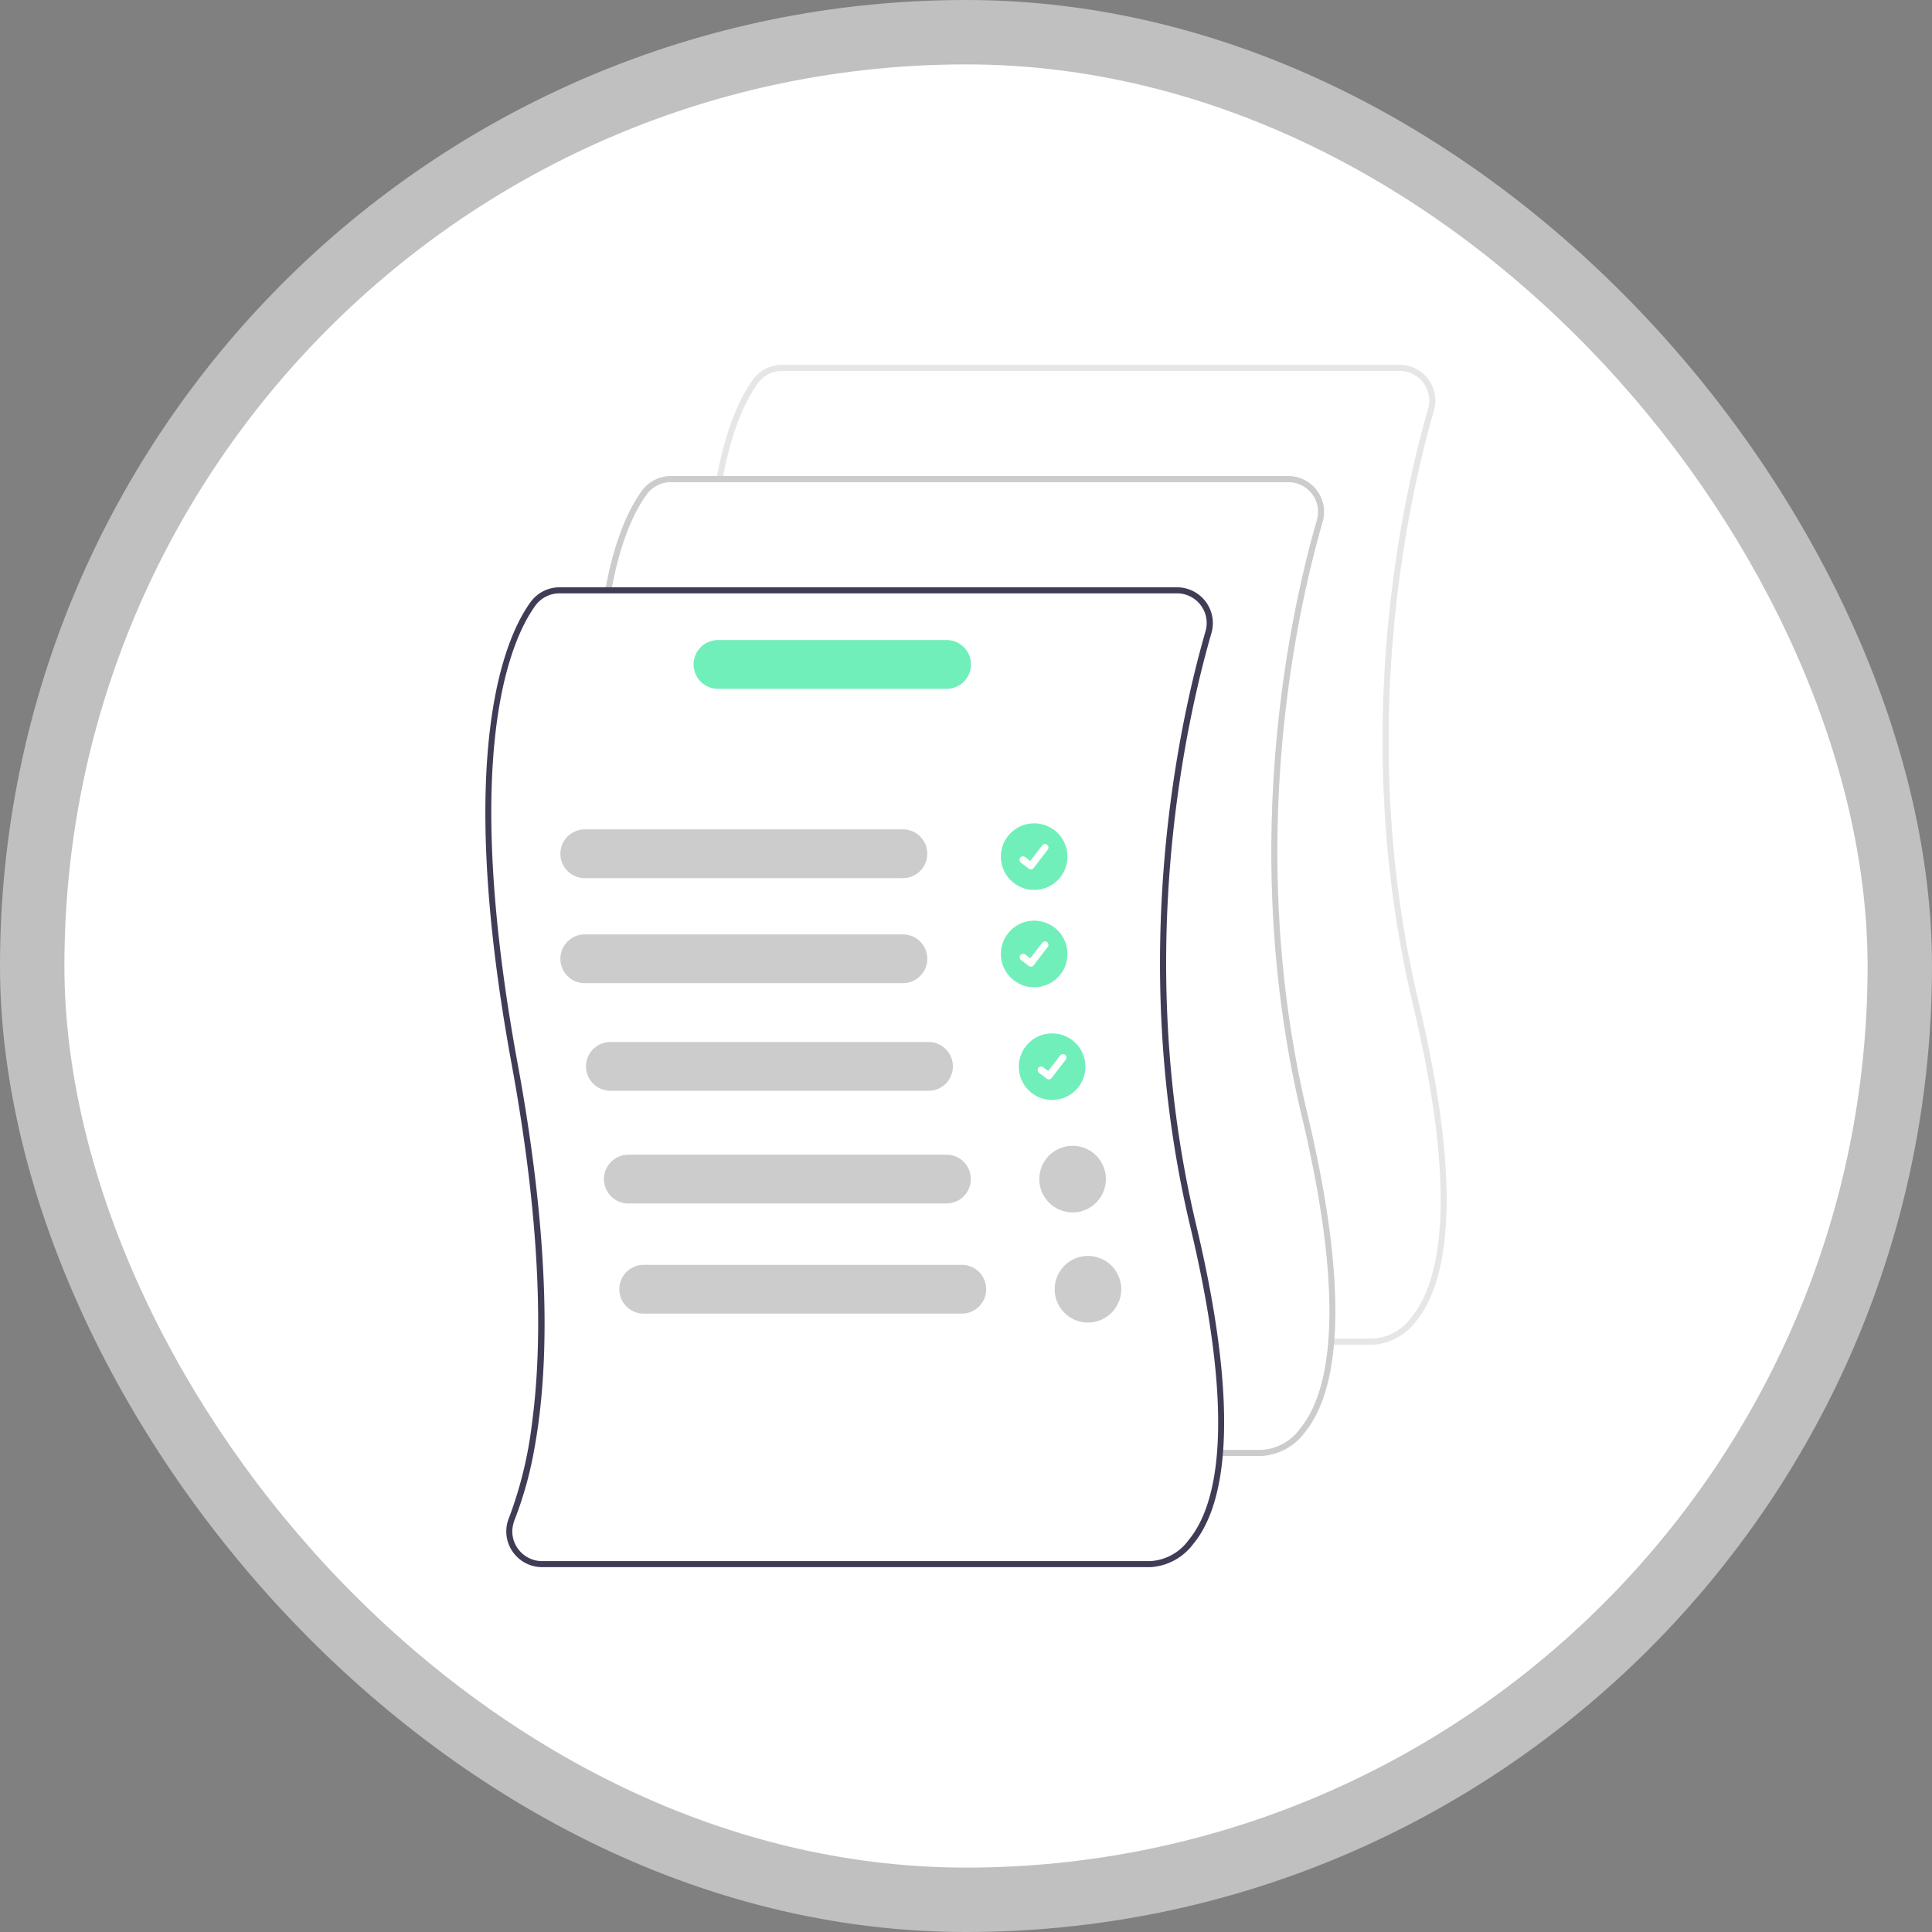
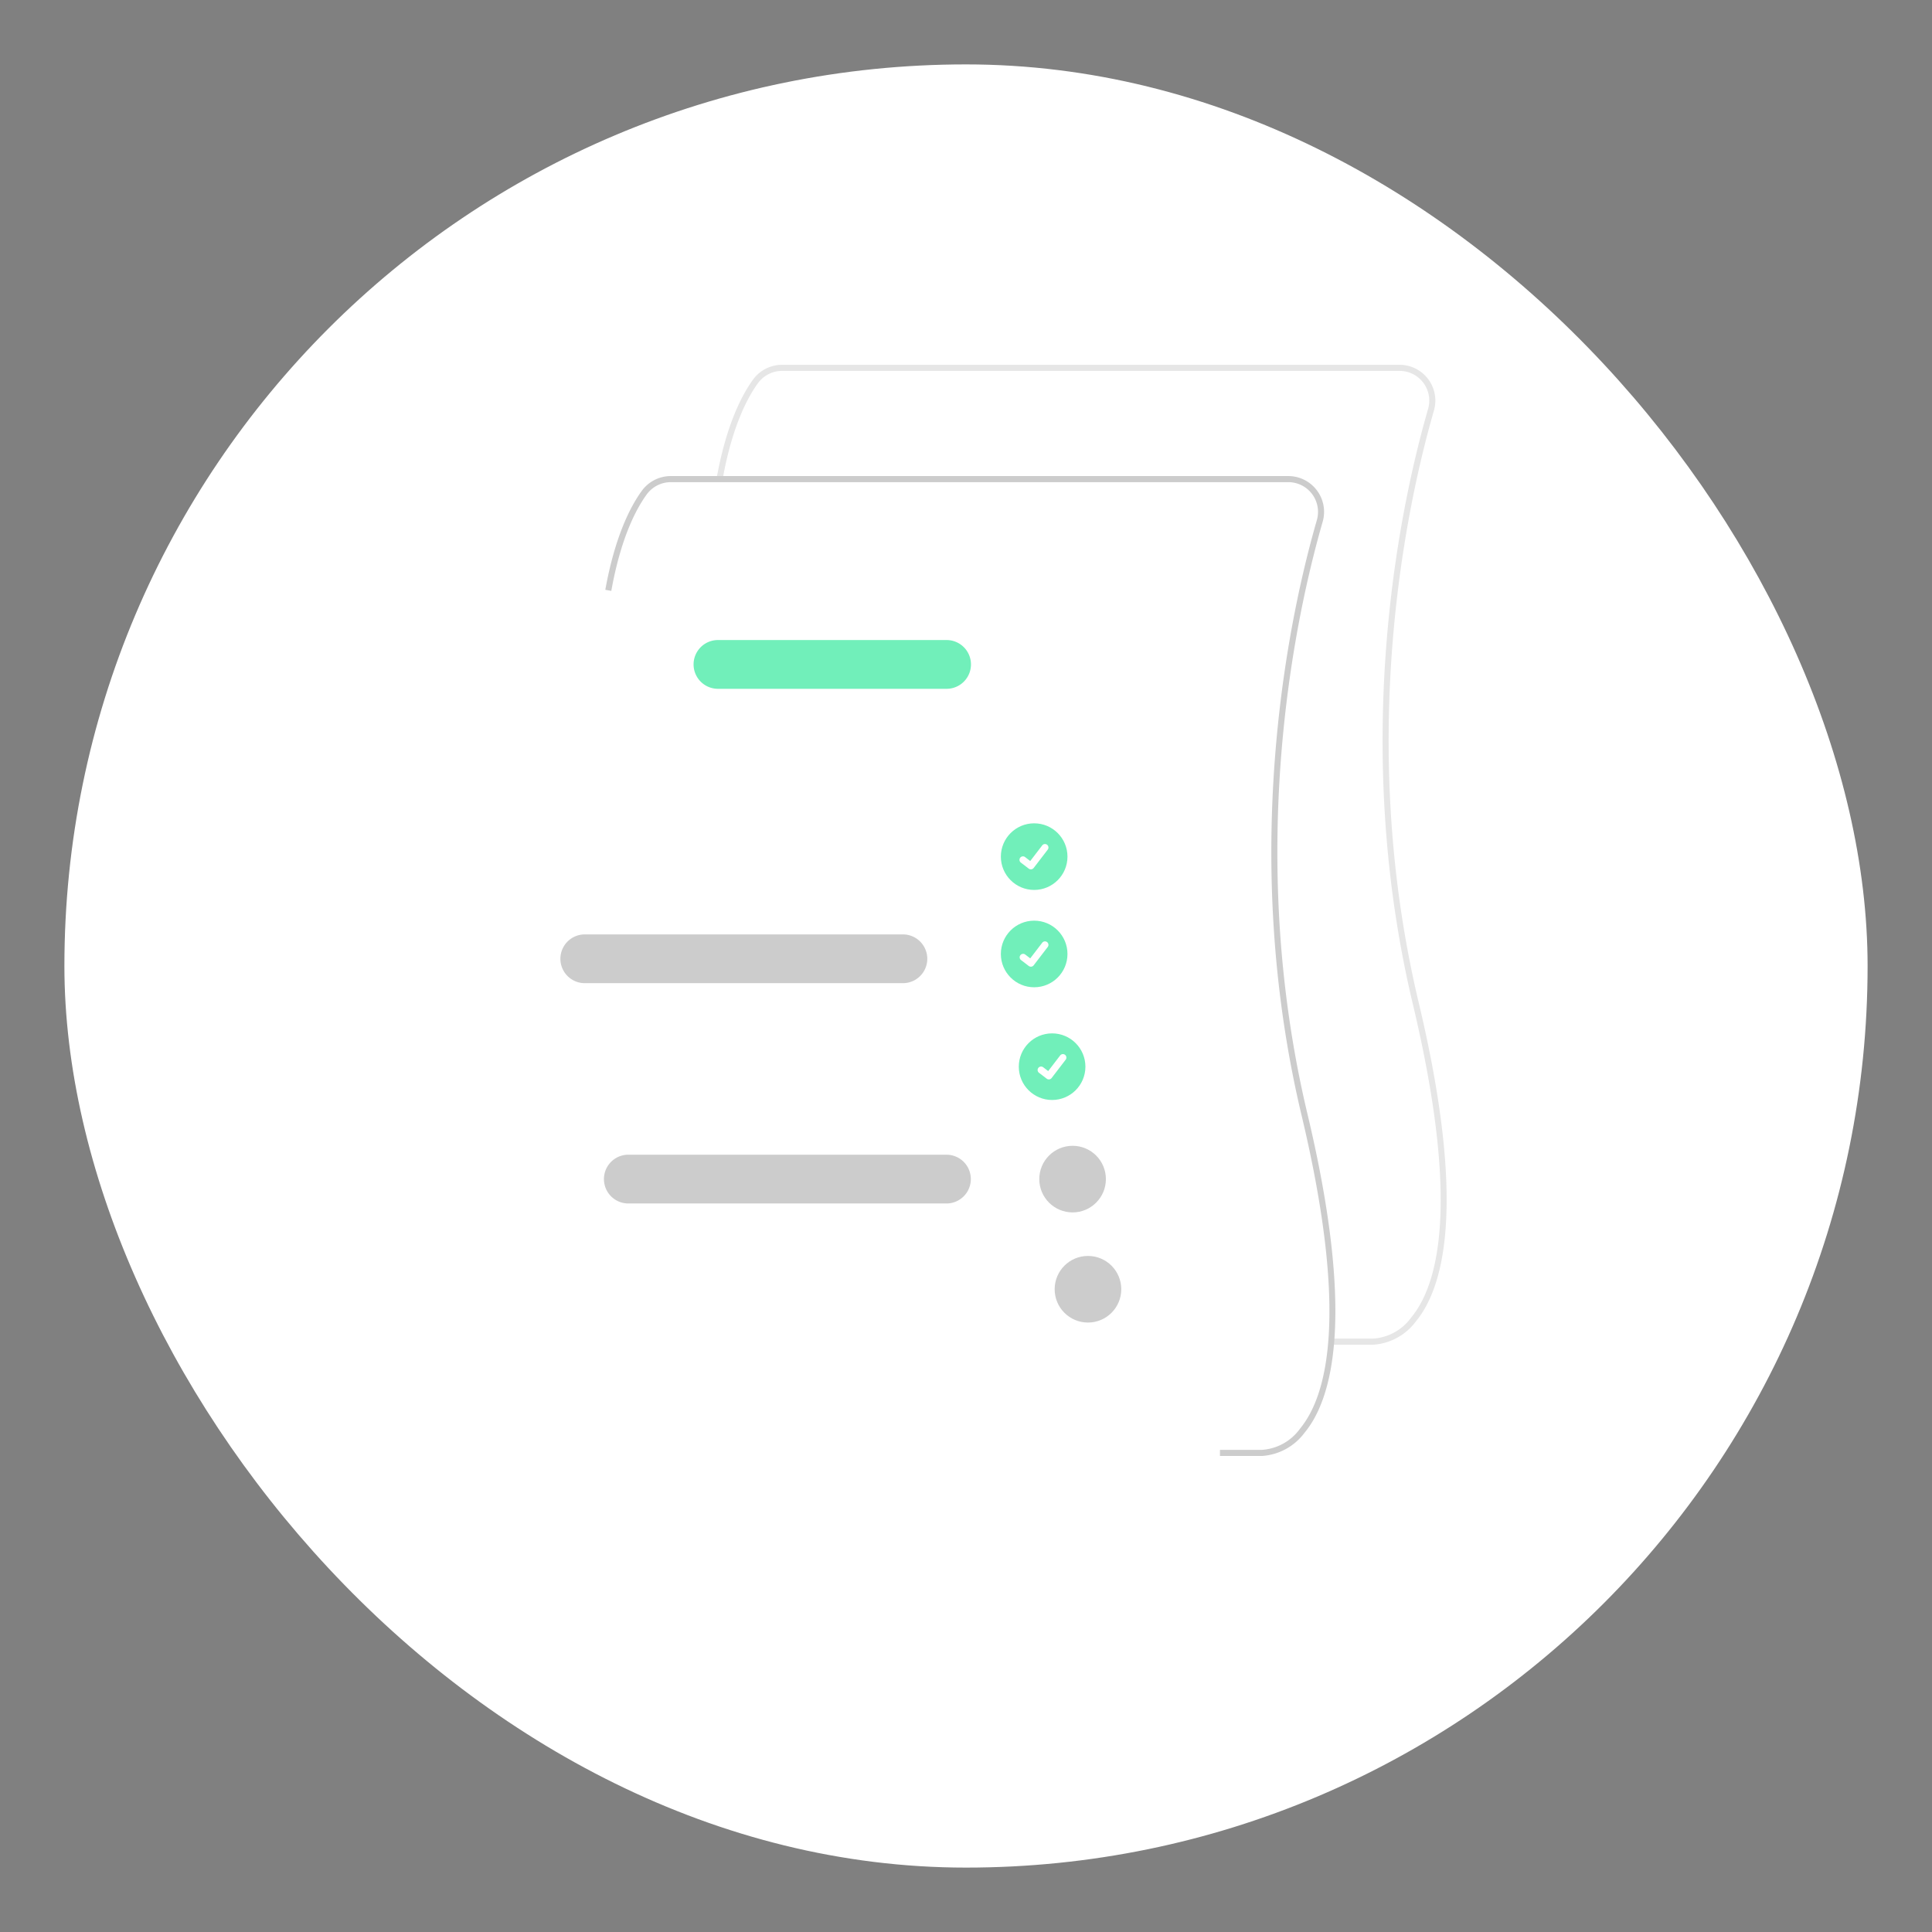
<svg xmlns="http://www.w3.org/2000/svg" width="180" height="180" viewBox="0 0 180 180">
  <rect x="0" y="0" width="180" height="180" fill="#808080" stroke="none" />
  <g transform="translate(0 -0.23)">
-     <rect width="180" height="180" rx="90" transform="translate(0 0.23)" fill="#fff" opacity="0.5" />
    <rect width="168" height="168" rx="84" transform="translate(6 6.23)" fill="#fff" />
    <g transform="translate(45.219 34.217)">
      <circle cx="3.103" cy="3.103" r="3.103" transform="translate(48.029 42.72)" fill="#71efba" />
      <path d="M762.517,404.711a.322.322,0,0,1-.194-.064l0,0-.729-.558a.324.324,0,1,1,.394-.514l.472.362,1.116-1.456a.324.324,0,0,1,.454-.06l-.007.009.007-.009a.324.324,0,0,1,.06.454l-1.313,1.712A.324.324,0,0,1,762.517,404.711Z" transform="translate(-711.694 -357.704)" fill="#fff" />
      <circle cx="3.103" cy="3.103" r="3.103" transform="translate(48.029 51.789)" fill="#71efba" />
      <path d="M762.517,442.711a.321.321,0,0,1-.194-.064l0,0-.729-.558a.324.324,0,0,1,.394-.514l.472.362,1.116-1.456a.324.324,0,0,1,.454-.06l-.007.009.007-.009a.324.324,0,0,1,.06.454l-1.313,1.712a.324.324,0,0,1-.258.126Z" transform="translate(-711.694 -386.635)" fill="#fff" />
      <circle cx="3.103" cy="3.103" r="3.103" transform="translate(49.7 62.29)" fill="#71efba" />
      <path d="M769.518,486.711a.322.322,0,0,1-.194-.064l0,0-.729-.558a.324.324,0,0,1,.394-.514l.472.362,1.116-1.455a.324.324,0,0,1,.454-.06l-.007.009.007-.009a.324.324,0,0,1,.06.454l-1.313,1.712a.324.324,0,0,1-.258.126Z" transform="translate(-717.023 -420.134)" fill="#fff" />
      <path d="M704.352,306.576H700.44v-.568h3.866a4.753,4.753,0,0,0,3.6-1.987c2.507-3.043,4.566-10.575.137-29.18-5.956-25.017-.989-47.117,1.424-55.458a2.769,2.769,0,0,0-2.665-3.536H649.275a2.782,2.782,0,0,0-2.243,1.142c-1.022,1.406-2.424,4.106-3.3,8.989l-.559-.1c.9-4.989,2.345-7.769,3.4-9.223a3.351,3.351,0,0,1,2.7-1.376H706.8a3.337,3.337,0,0,1,3.21,4.262c-2.4,8.3-7.342,30.284-1.417,55.169,4.492,18.866,2.332,26.562-.27,29.7A5.381,5.381,0,0,1,704.352,306.576Z" transform="translate(-621.632 -215.279)" fill="#e6e6e6" />
      <path d="M660.922,350.006h-3.911v-.568h3.866a4.755,4.755,0,0,0,3.6-1.987c2.507-3.043,4.566-10.575.137-29.18-5.956-25.017-.988-47.117,1.424-55.458a2.769,2.769,0,0,0-2.664-3.536H605.846a2.782,2.782,0,0,0-2.243,1.142c-1.022,1.406-2.424,4.106-3.3,8.989l-.559-.1c.9-4.989,2.345-7.769,3.4-9.223a3.351,3.351,0,0,1,2.7-1.376h57.525a3.337,3.337,0,0,1,3.21,4.262c-2.4,8.3-7.342,30.284-1.417,55.169,4.492,18.866,2.332,26.562-.27,29.7A5.383,5.383,0,0,1,660.922,350.006Z" transform="translate(-588.568 -248.343)" fill="#ccc" />
-       <path d="M619.154,361.57c-5.926-24.885-.983-46.873,1.418-55.169a3.34,3.34,0,0,0-3.21-4.262H559.835a3.349,3.349,0,0,0-2.7,1.375c-2.322,3.193-7.141,13.783-1.759,43.083,2.878,15.675,2.835,26.363,1.895,33.4a37.566,37.566,0,0,1-2.079,8.663l-.079.2a3.255,3.255,0,0,0-.239,1.205,3.3,3.3,0,0,0,1.081,2.482,3.163,3.163,0,0,0,.757.525,3.2,3.2,0,0,0,.723.265,3.262,3.262,0,0,0,.78.093h56.639c.007,0,.026,0,.06,0a5.383,5.383,0,0,0,3.971-2.172C621.485,388.131,623.645,380.437,619.154,361.57Zm-.69,29.31a4.755,4.755,0,0,1-3.6,1.988H558.214a2.777,2.777,0,0,1-2.3-1.22,2.713,2.713,0,0,1-.384-2.251,2.337,2.337,0,0,1,.1-.325,34.933,34.933,0,0,0,1.864-6.7c1.346-7.339,1.6-18.663-1.568-35.883-5.341-29.083-.618-39.513,1.659-42.646a2.788,2.788,0,0,1,2.244-1.141h57.527a2.769,2.769,0,0,1,2.663,3.535c-2.413,8.341-7.379,30.444-1.422,55.46C623.032,380.305,620.972,387.837,618.464,390.88Z" transform="translate(-552.922 -281.409)" fill="#3f3d56" />
-       <path d="M614.13,401.185H584.492a2.272,2.272,0,0,1,0-4.544H614.13a2.272,2.272,0,0,1,0,4.544Z" transform="translate(-575.228 -353.357)" fill="#ccc" />
      <path d="M614.13,442.185H584.492a2.272,2.272,0,0,1,0-4.544H614.13a2.272,2.272,0,0,1,0,4.544Z" transform="translate(-575.228 -384.572)" fill="#ccc" />
-       <path d="M624.13,484.185H594.492a2.272,2.272,0,0,1,0-4.544H624.13a2.272,2.272,0,1,1,0,4.544Z" transform="translate(-582.842 -416.548)" fill="#ccc" />
      <path d="M631.13,528.185H601.492a2.272,2.272,0,1,1,0-4.544H631.13a2.272,2.272,0,1,1,0,4.544Z" transform="translate(-588.171 -450.047)" fill="#ccc" />
      <path d="M657.789,327.275h-21.3a2.272,2.272,0,1,1,0-4.544h21.3a2.272,2.272,0,0,1,0,4.544Z" transform="translate(-614.817 -297.087)" fill="#71efba" />
      <circle cx="3.103" cy="3.103" r="3.103" transform="translate(51.609 72.764)" fill="#ccc" />
-       <path d="M637.13,571.185H607.492a2.272,2.272,0,0,1,0-4.544H637.13a2.272,2.272,0,0,1,0,4.544Z" transform="translate(-592.739 -482.785)" fill="#ccc" />
      <circle cx="3.103" cy="3.103" r="3.103" transform="translate(53.041 83.026)" fill="#ccc" />
    </g>
  </g>
</svg>